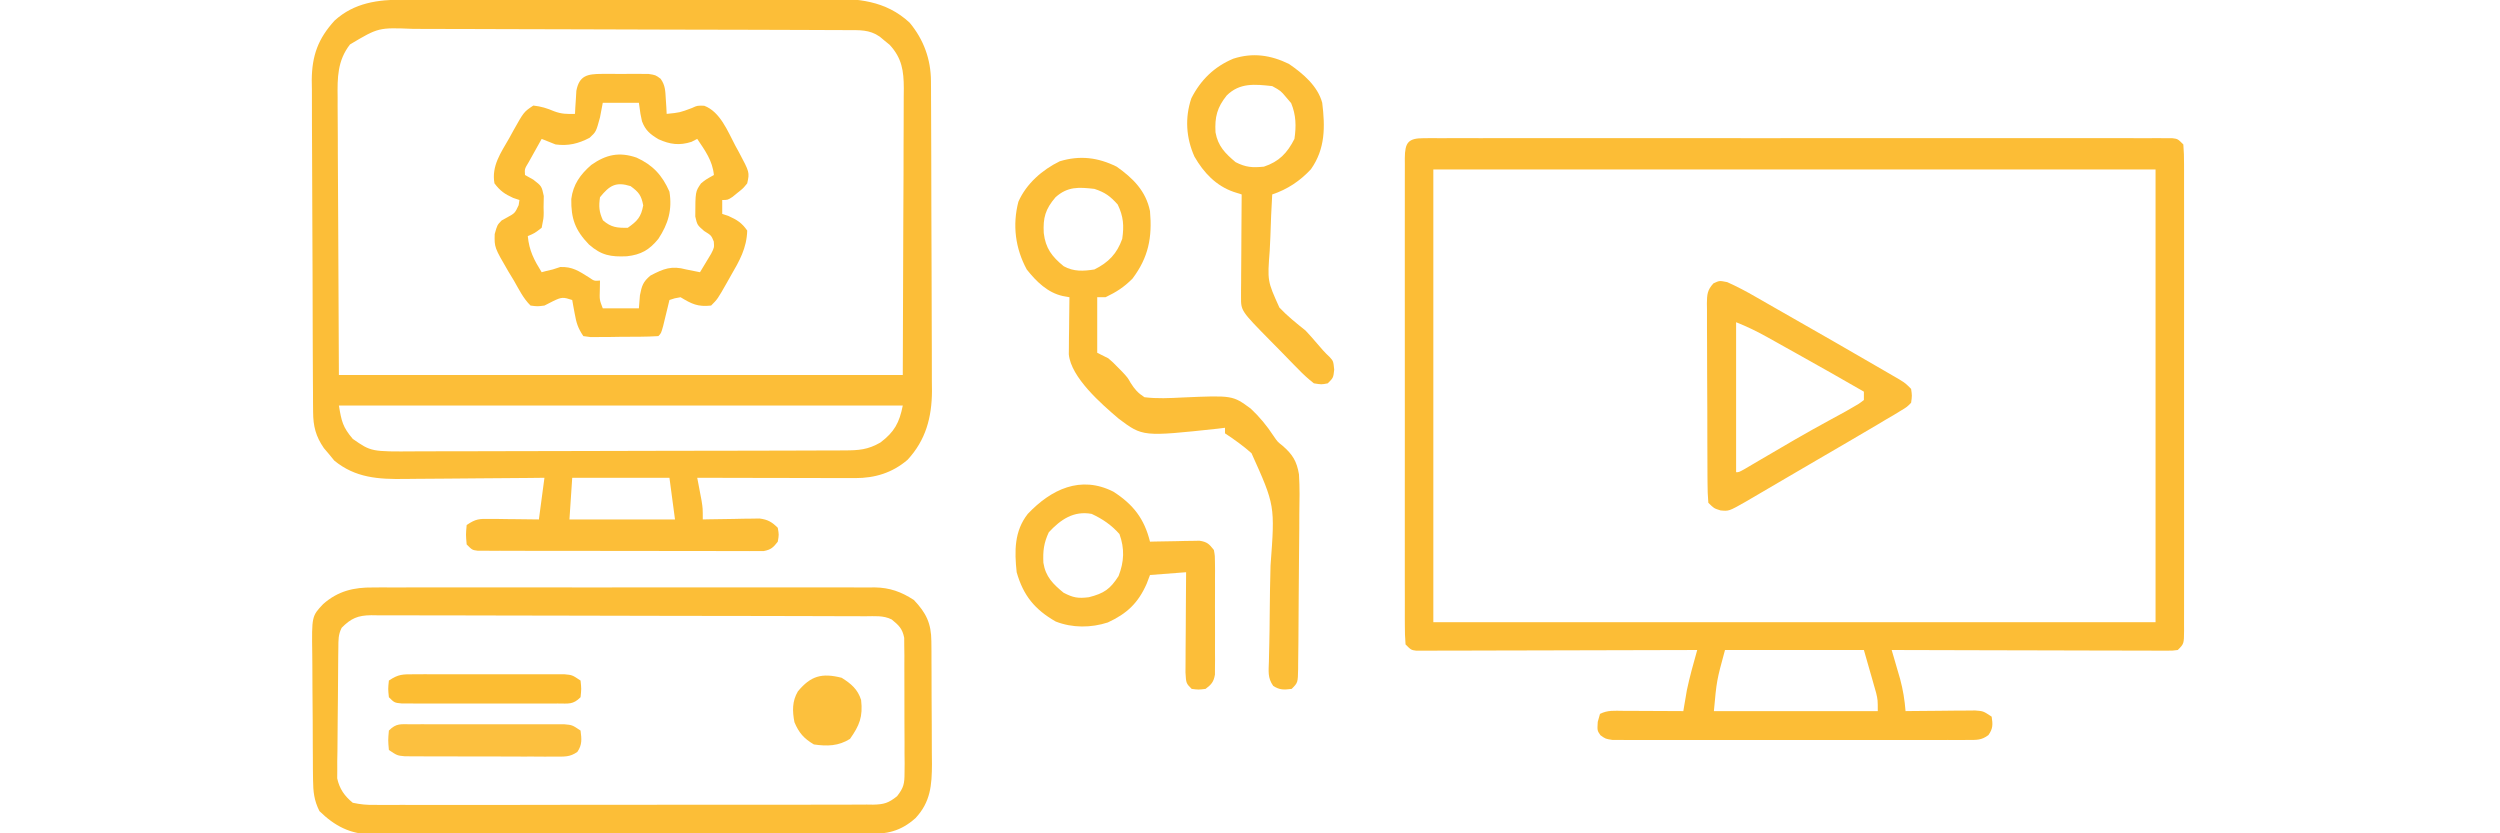
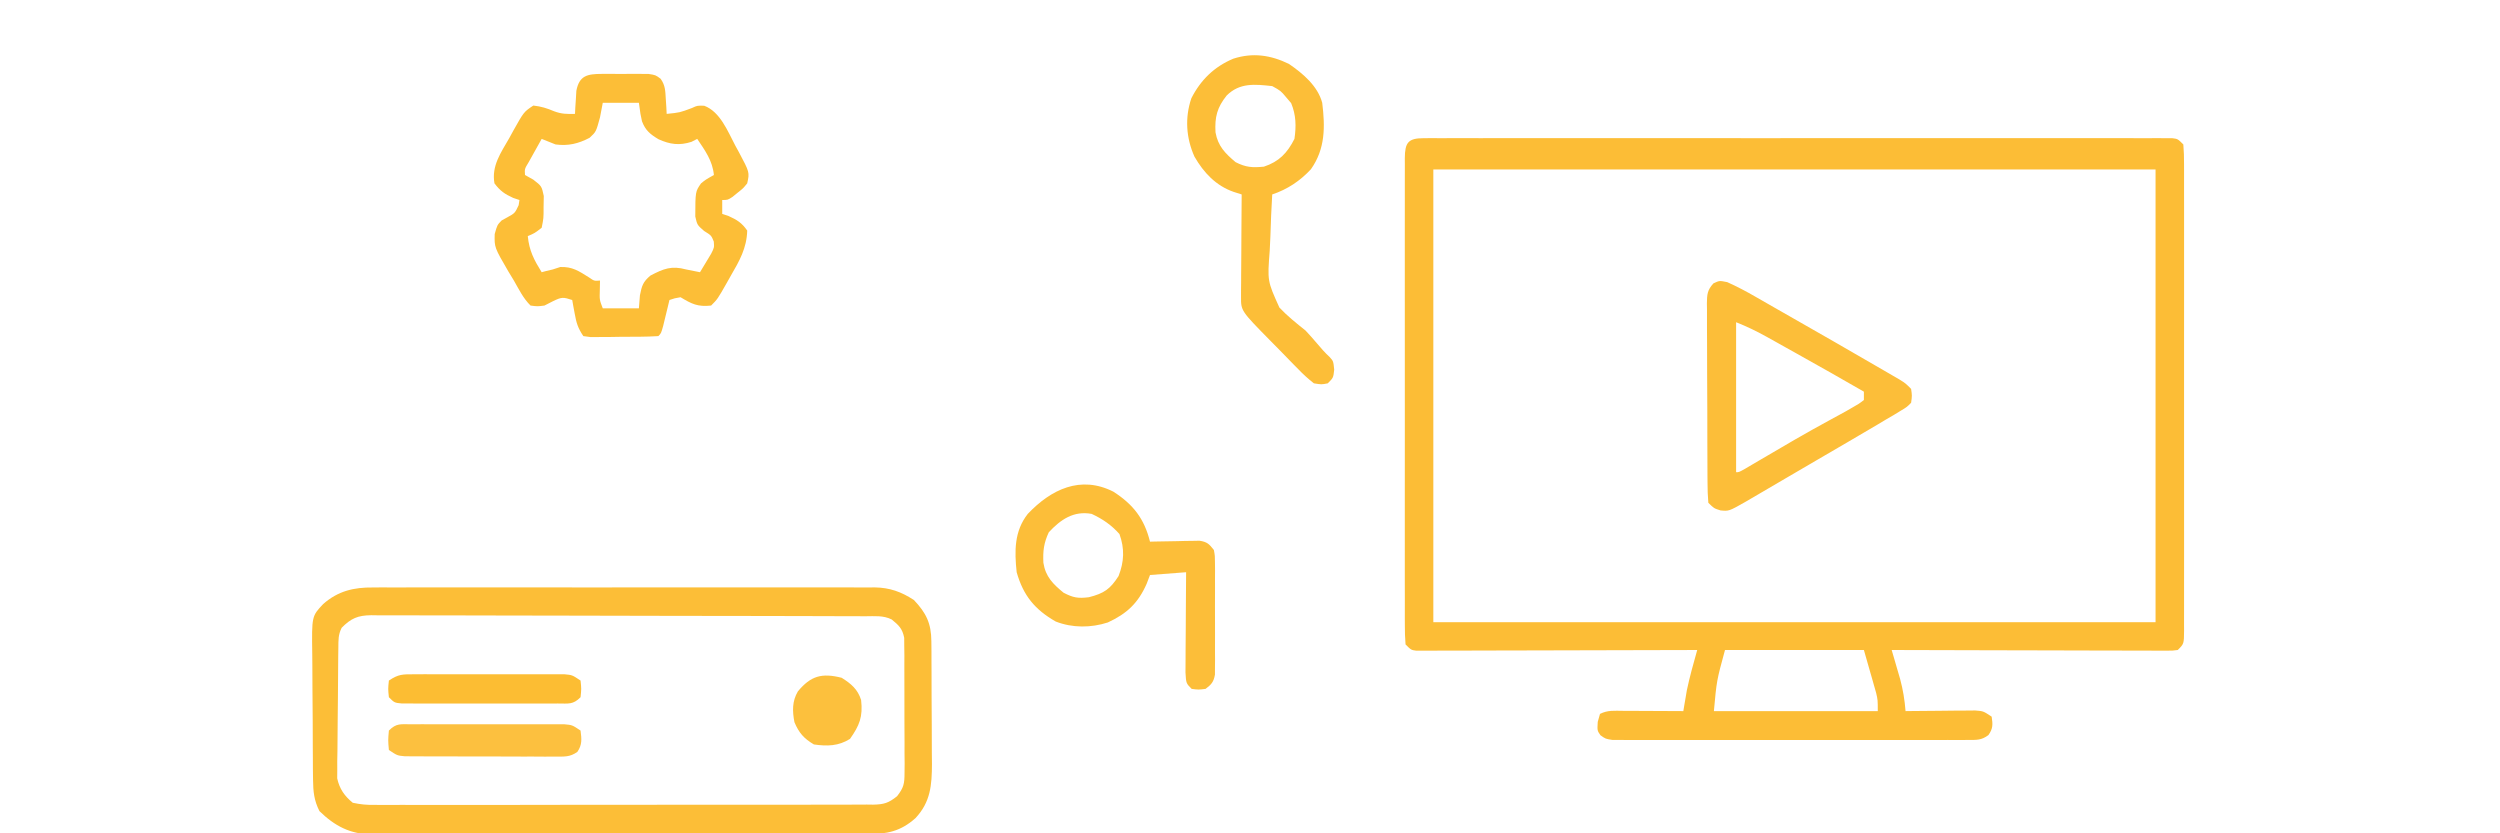
<svg xmlns="http://www.w3.org/2000/svg" width="900" height="300" fill="none" viewBox="0 0 900 300">
  <g clip-path="url(#clip0_1_102)">
    <path fill="#FCBE37" d="M134.311 211.492C135.109 211.486 135.906 211.48 136.728 211.473C139.379 211.457 142.03 211.47 144.682 211.482C146.591 211.477 148.5 211.47 150.41 211.461C155.581 211.443 160.752 211.45 165.924 211.463C171.343 211.473 176.761 211.463 182.18 211.457C191.279 211.45 200.378 211.459 209.477 211.479C219.988 211.5 230.499 211.493 241.01 211.471C250.044 211.453 259.077 211.451 268.111 211.461C273.503 211.467 278.894 211.468 284.285 211.455C289.355 211.443 294.424 211.451 299.493 211.474C301.351 211.48 303.208 211.478 305.066 211.469C307.607 211.458 310.147 211.472 312.689 211.492C313.419 211.483 314.149 211.474 314.901 211.465C320.306 211.547 324.465 213.044 329 216C333.437 220.671 335.243 224.411 335.291 230.835C335.303 232.01 335.316 233.185 335.329 234.396C335.331 235.663 335.334 236.929 335.336 238.234C335.346 240.195 335.346 240.195 335.356 242.195C335.368 244.963 335.372 247.73 335.371 250.497C335.37 254.025 335.398 257.553 335.432 261.081C335.46 264.466 335.459 267.85 335.461 271.234C335.475 272.493 335.49 273.752 335.504 275.048C335.465 282.662 335.021 288.694 329.588 294.512C324.159 299.362 319.228 300.297 312.157 300.261C310.982 300.266 310.982 300.266 309.783 300.272C307.161 300.283 304.54 300.279 301.918 300.275C300.037 300.279 298.156 300.284 296.275 300.29C291.168 300.304 286.061 300.304 280.953 300.302C276.689 300.301 272.424 300.305 268.16 300.31C258.099 300.321 248.037 300.322 237.976 300.316C227.599 300.31 217.221 300.322 206.844 300.343C197.932 300.361 189.021 300.367 180.11 300.364C174.788 300.362 169.466 300.364 164.145 300.378C159.14 300.391 154.135 300.389 149.129 300.376C147.294 300.374 145.459 300.376 143.623 300.385C141.114 300.395 138.606 300.387 136.097 300.374C135.374 300.382 134.651 300.389 133.905 300.397C126.103 300.314 120.495 297.367 115 292C113.054 288.158 112.735 284.946 112.694 280.668C112.678 279.41 112.662 278.152 112.645 276.855C112.639 275.489 112.633 274.124 112.629 272.758C112.62 271.347 112.611 269.936 112.602 268.525C112.585 265.571 112.577 262.617 112.574 259.664C112.569 255.892 112.531 252.121 112.486 248.35C112.456 245.436 112.449 242.523 112.448 239.609C112.444 238.219 112.431 236.829 112.41 235.44C112.221 221.819 112.221 221.819 116.361 217.44C121.692 212.755 127.391 211.407 134.311 211.492ZM123 226C121.733 228.534 121.845 230.344 121.807 233.181C121.791 234.262 121.775 235.344 121.758 236.458C121.714 241.412 121.673 246.366 121.65 251.32C121.633 253.933 121.606 256.546 121.568 259.159C121.513 262.924 121.491 266.688 121.477 270.453C121.454 271.619 121.431 272.785 121.408 273.986C121.411 275.08 121.414 276.174 121.416 277.302C121.408 278.259 121.4 279.217 121.392 280.204C122.218 284.002 124.028 286.571 127 289C129.908 289.605 131.992 289.811 134.895 289.755C135.684 289.764 136.472 289.772 137.285 289.781C139.926 289.803 142.564 289.782 145.205 289.761C147.099 289.767 148.993 289.776 150.887 289.787C156.03 289.811 161.172 289.796 166.315 289.773C171.695 289.754 177.075 289.765 182.455 289.772C191.491 289.778 200.526 289.76 209.561 289.727C220.009 289.69 230.457 289.692 240.905 289.714C250.953 289.735 261.001 289.728 271.049 289.708C275.327 289.7 279.604 289.702 283.881 289.712C288.918 289.723 293.954 289.708 298.99 289.675C300.84 289.667 302.689 289.667 304.538 289.677C307.061 289.688 309.582 289.669 312.105 289.642C313.205 289.657 313.205 289.657 314.326 289.673C318.221 289.595 319.876 289.1 322.954 286.631C325.349 283.552 325.627 282.121 325.631 278.263C325.644 277.136 325.656 276.008 325.669 274.846C325.656 273.637 325.643 272.429 325.629 271.184C325.633 269.311 325.633 269.311 325.636 267.4C325.635 264.762 325.624 262.127 325.597 259.49C325.563 256.114 325.569 252.74 325.588 249.365C325.601 246.138 325.582 242.911 325.566 239.684C325.571 238.473 325.576 237.263 325.581 236.015C325.558 234.328 325.558 234.328 325.533 232.607C325.527 231.619 325.521 230.63 325.515 229.611C324.86 226.289 323.585 225.116 321 223C317.979 221.49 314.856 221.852 311.542 221.853C310.764 221.849 309.986 221.845 309.184 221.842C306.562 221.831 303.941 221.827 301.319 221.823C299.445 221.817 297.571 221.81 295.697 221.803C290.596 221.786 285.495 221.775 280.393 221.767C277.208 221.762 274.023 221.756 270.838 221.749C260.879 221.73 250.919 221.716 240.96 221.708C229.452 221.698 217.945 221.672 206.437 221.631C197.549 221.601 188.662 221.586 179.774 221.583C174.463 221.581 169.151 221.572 163.84 221.547C158.844 221.523 153.848 221.519 148.852 221.529C147.017 221.53 145.182 221.523 143.348 221.51C140.844 221.492 138.342 221.499 135.839 221.512C134.748 221.496 134.748 221.496 133.635 221.479C128.823 221.54 126.378 222.586 123 226Z" />
-     <path fill="#FCBE37" d="M216.656 26.602C217.761 26.598 218.866 26.594 220.004 26.59C221.158 26.601 222.311 26.613 223.5 26.625C225.231 26.608 225.231 26.608 226.996 26.59C228.101 26.594 229.206 26.598 230.344 26.602C231.356 26.605 232.369 26.608 233.412 26.612C236 27 236 27 237.822 28.356C239.529 30.738 239.517 32.792 239.688 35.688C239.786 37.178 239.786 37.178 239.887 38.699C239.943 39.838 239.943 39.838 240 41C244.731 40.527 244.731 40.527 249.125 38.875C251 38 251 38 253.5 38.062C259.306 40.24 261.986 47.288 264.75 52.5C265.161 53.246 265.572 53.993 265.996 54.762C269.869 62.032 269.869 62.032 269 66C267.539 67.801 267.539 67.801 265.625 69.312C264.999 69.824 264.372 70.336 263.727 70.863C262 72 262 72 260 72C260 73.65 260 75.3 260 77C261.114 77.371 261.114 77.371 262.25 77.75C265.366 79.166 267.026 80.19 269 83C268.814 89.358 266.21 93.896 263.063 99.312C262.607 100.123 262.151 100.933 261.682 101.768C258.318 107.682 258.318 107.682 256 110C251.205 110.533 249.018 109.432 245 107C242.881 107.36 242.881 107.36 241 108C240.795 108.855 240.59 109.709 240.379 110.59C240.11 111.695 239.84 112.799 239.563 113.938C239.296 115.04 239.029 116.142 238.754 117.277C238 120 238 120 237 121C232.527 121.281 228.043 121.232 223.563 121.25C221.663 121.281 221.663 121.281 219.725 121.312C218.517 121.318 217.31 121.323 216.066 121.328C214.952 121.337 213.838 121.347 212.69 121.356C211.358 121.18 211.358 121.18 210 121C207.997 117.996 207.507 116.29 206.875 112.812C206.707 111.911 206.54 111.01 206.367 110.082C206.246 109.395 206.125 108.708 206 108C202.794 106.959 202.276 106.865 199.063 108.438C197.547 109.211 197.547 109.211 196 110C193.488 110.328 193.488 110.328 191 110C188.396 107.468 186.8 104.138 185 101C184.349 99.929 183.698 98.858 183.027 97.754C177.974 89.064 177.974 89.064 178.09 84.269C179 81 179 81 180.594 79.363C181.223 79.016 181.852 78.67 182.5 78.312C185.37 76.742 185.37 76.742 186.719 73.856C186.812 73.243 186.904 72.631 187 72C186.258 71.752 185.515 71.505 184.75 71.25C181.672 69.851 180.03 68.706 178 66C176.9 59.712 180.309 55.007 183.313 49.75C183.812 48.84 184.312 47.93 184.826 46.992C188.589 40.274 188.589 40.274 192 38C194.762 38.291 196.945 38.977 199.5 40.062C202.194 41.073 204.151 41.071 207 41C207.037 40.241 207.075 39.481 207.113 38.699C207.179 37.705 207.245 36.712 207.313 35.688C207.371 34.701 207.429 33.715 207.488 32.699C208.532 27.196 211.444 26.619 216.656 26.602ZM217 37C216.67 38.733 216.34 40.465 216 42.25C214.584 47.465 214.584 47.465 212.231 49.621C208.2 51.725 204.561 52.608 200 52C198.323 51.359 196.655 50.695 195 50C193.995 51.789 192.996 53.581 192 55.375C191.443 56.373 190.886 57.37 190.313 58.398C188.85 60.812 188.85 60.812 189 63C190.464 63.818 190.464 63.818 191.957 64.652C195 67 195 67 195.762 70.566C195.737 71.885 195.713 73.204 195.688 74.562C195.702 75.235 195.717 75.907 195.732 76.6C195.699 78.566 195.699 78.566 195 82C192.457 83.965 192.457 83.965 190 85C190.515 90.281 192.255 93.572 195 98C195.536 97.856 196.073 97.711 196.625 97.562C197.409 97.377 198.193 97.191 199 97C199.887 96.711 200.774 96.422 201.688 96.125C206.068 95.96 208.398 97.593 212.047 99.871C213.913 101.167 213.913 101.167 216 101C215.979 102.093 215.959 103.186 215.938 104.312C215.815 107.944 215.815 107.944 217 111C221.29 111 225.58 111 230 111C230.186 108.68 230.186 108.68 230.375 106.312C231.039 102.902 231.482 101.43 234.184 99.188C238.902 96.72 241.767 95.579 247 97C248.392 97.278 248.392 97.278 249.813 97.562C250.534 97.707 251.256 97.851 252 98C252.869 96.593 253.72 95.174 254.563 93.75C255.038 92.961 255.514 92.172 256.004 91.359C257.14 89.112 257.14 89.112 256.965 86.953C256.062 84.748 256.062 84.748 253.481 83.152C251 81 251 81 250.301 77.941C250.332 68.966 250.332 68.966 252.356 66.039C254 64.688 254 64.688 257 63C256.517 57.845 253.814 54.184 251 50C250.319 50.351 249.639 50.701 248.938 51.062C244.582 52.453 241.24 52.009 237.066 50.129C234.089 48.34 232.368 46.971 231.117 43.668C230.563 41.188 230.563 41.188 230 37C225.71 37 221.42 37 217 37Z" />
+     <path fill="#FCBE37" d="M216.656 26.602C217.761 26.598 218.866 26.594 220.004 26.59C221.158 26.601 222.311 26.613 223.5 26.625C225.231 26.608 225.231 26.608 226.996 26.59C228.101 26.594 229.206 26.598 230.344 26.602C231.356 26.605 232.369 26.608 233.412 26.612C236 27 236 27 237.822 28.356C239.529 30.738 239.517 32.792 239.688 35.688C239.786 37.178 239.786 37.178 239.887 38.699C239.943 39.838 239.943 39.838 240 41C244.731 40.527 244.731 40.527 249.125 38.875C251 38 251 38 253.5 38.062C259.306 40.24 261.986 47.288 264.75 52.5C265.161 53.246 265.572 53.993 265.996 54.762C269.869 62.032 269.869 62.032 269 66C267.539 67.801 267.539 67.801 265.625 69.312C264.999 69.824 264.372 70.336 263.727 70.863C262 72 262 72 260 72C260 73.65 260 75.3 260 77C261.114 77.371 261.114 77.371 262.25 77.75C265.366 79.166 267.026 80.19 269 83C268.814 89.358 266.21 93.896 263.063 99.312C262.607 100.123 262.151 100.933 261.682 101.768C258.318 107.682 258.318 107.682 256 110C251.205 110.533 249.018 109.432 245 107C242.881 107.36 242.881 107.36 241 108C240.795 108.855 240.59 109.709 240.379 110.59C240.11 111.695 239.84 112.799 239.563 113.938C239.296 115.04 239.029 116.142 238.754 117.277C238 120 238 120 237 121C232.527 121.281 228.043 121.232 223.563 121.25C221.663 121.281 221.663 121.281 219.725 121.312C218.517 121.318 217.31 121.323 216.066 121.328C214.952 121.337 213.838 121.347 212.69 121.356C211.358 121.18 211.358 121.18 210 121C207.997 117.996 207.507 116.29 206.875 112.812C206.707 111.911 206.54 111.01 206.367 110.082C206.246 109.395 206.125 108.708 206 108C202.794 106.959 202.276 106.865 199.063 108.438C197.547 109.211 197.547 109.211 196 110C193.488 110.328 193.488 110.328 191 110C188.396 107.468 186.8 104.138 185 101C184.349 99.929 183.698 98.858 183.027 97.754C177.974 89.064 177.974 89.064 178.09 84.269C179 81 179 81 180.594 79.363C181.223 79.016 181.852 78.67 182.5 78.312C185.37 76.742 185.37 76.742 186.719 73.856C186.812 73.243 186.904 72.631 187 72C186.258 71.752 185.515 71.505 184.75 71.25C181.672 69.851 180.03 68.706 178 66C176.9 59.712 180.309 55.007 183.313 49.75C183.812 48.84 184.312 47.93 184.826 46.992C188.589 40.274 188.589 40.274 192 38C194.762 38.291 196.945 38.977 199.5 40.062C202.194 41.073 204.151 41.071 207 41C207.037 40.241 207.075 39.481 207.113 38.699C207.179 37.705 207.245 36.712 207.313 35.688C207.371 34.701 207.429 33.715 207.488 32.699C208.532 27.196 211.444 26.619 216.656 26.602ZM217 37C216.67 38.733 216.34 40.465 216 42.25C214.584 47.465 214.584 47.465 212.231 49.621C208.2 51.725 204.561 52.608 200 52C198.323 51.359 196.655 50.695 195 50C193.995 51.789 192.996 53.581 192 55.375C191.443 56.373 190.886 57.37 190.313 58.398C188.85 60.812 188.85 60.812 189 63C190.464 63.818 190.464 63.818 191.957 64.652C195 67 195 67 195.762 70.566C195.737 71.885 195.713 73.204 195.688 74.562C195.699 78.566 195.699 78.566 195 82C192.457 83.965 192.457 83.965 190 85C190.515 90.281 192.255 93.572 195 98C195.536 97.856 196.073 97.711 196.625 97.562C197.409 97.377 198.193 97.191 199 97C199.887 96.711 200.774 96.422 201.688 96.125C206.068 95.96 208.398 97.593 212.047 99.871C213.913 101.167 213.913 101.167 216 101C215.979 102.093 215.959 103.186 215.938 104.312C215.815 107.944 215.815 107.944 217 111C221.29 111 225.58 111 230 111C230.186 108.68 230.186 108.68 230.375 106.312C231.039 102.902 231.482 101.43 234.184 99.188C238.902 96.72 241.767 95.579 247 97C248.392 97.278 248.392 97.278 249.813 97.562C250.534 97.707 251.256 97.851 252 98C252.869 96.593 253.72 95.174 254.563 93.75C255.038 92.961 255.514 92.172 256.004 91.359C257.14 89.112 257.14 89.112 256.965 86.953C256.062 84.748 256.062 84.748 253.481 83.152C251 81 251 81 250.301 77.941C250.332 68.966 250.332 68.966 252.356 66.039C254 64.688 254 64.688 257 63C256.517 57.845 253.814 54.184 251 50C250.319 50.351 249.639 50.701 248.938 51.062C244.582 52.453 241.24 52.009 237.066 50.129C234.089 48.34 232.368 46.971 231.117 43.668C230.563 41.188 230.563 41.188 230 37C225.71 37 221.42 37 217 37Z" />
    <path fill="#FCBE39" d="M616.854 102.004C619 101 619 101 621.809 101.57C625.346 103.155 628.713 104.933 632.062 106.875C632.75 107.268 633.438 107.661 634.146 108.066C635.645 108.923 637.142 109.781 638.638 110.642C641.045 112.026 643.457 113.398 645.871 114.769C655.671 120.339 665.438 125.968 675.188 131.625C676.234 132.229 677.28 132.833 678.357 133.456C679.326 134.019 680.295 134.583 681.293 135.164C682.154 135.663 683.016 136.164 683.903 136.678C686 138 686 138 688 140C688.353 142.449 688.353 142.449 688 145C686.508 146.519 686.508 146.519 684.348 147.812C683.522 148.317 682.696 148.823 681.845 149.343C680.906 149.89 679.967 150.437 679 151C677.986 151.608 676.971 152.217 675.926 152.843C672.443 154.919 668.942 156.962 665.438 159C664.162 159.744 662.887 160.489 661.611 161.233C659.015 162.748 656.418 164.262 653.82 165.774C650.179 167.895 646.542 170.022 642.906 172.152C640.75 173.414 638.594 174.676 636.438 175.937C635.44 176.522 634.442 177.106 633.414 177.709C632.493 178.247 631.571 178.785 630.621 179.34C629.421 180.041 629.421 180.042 628.197 180.758C622.397 184.038 622.397 184.037 619.375 183.75C617 183 617 183 615 181C614.791 178.547 614.707 176.207 614.71 173.753C614.703 173.006 614.696 172.259 614.689 171.49C614.67 169.015 614.666 166.541 614.664 164.066C614.658 162.35 614.651 160.634 614.644 158.918C614.632 155.317 614.629 151.716 614.63 148.116C614.63 143.497 614.602 138.88 614.567 134.261C614.545 130.716 614.542 127.17 614.543 123.625C614.541 121.922 614.531 120.219 614.516 118.516C614.496 116.136 614.503 113.758 614.515 111.378C614.503 110.672 614.492 109.965 614.48 109.238C614.522 106.025 614.626 104.403 616.854 102.004ZM625 170C626 170 626 170 628.143 168.81C629.101 168.245 630.031 167.696 630.961 167.148L634.082 165.316C642.209 160.525 650.336 155.767 658.634 151.277C660.514 150.262 662.389 149.236 664.262 148.207L666.688 146.812C669.199 145.394 669.199 145.394 671 144V141C662.908 136.318 654.765 131.728 646.603 127.171C645.381 126.489 644.159 125.807 642.938 125.125C641.736 124.451 640.535 123.778 639.333 123.105C638.167 122.456 637.034 121.825 635.902 121.195C632.269 119.167 628.89 117.556 625 116V170Z" />
    <path fill="#FCBD36" d="M752.395 49.734C755.741 49.739 759.087 49.74 762.433 49.734C766.054 49.729 769.674 49.736 773.295 49.746C774.362 49.741 775.429 49.737 776.528 49.732C777.974 49.74 777.974 49.74 779.45 49.748C780.704 49.748 780.704 49.748 781.984 49.749C784 49.999 784 50 786 52C786.198 54.392 786.27 56.668 786.254 59.06C786.257 59.796 786.26 60.531 786.263 61.289C786.271 63.766 786.265 66.242 786.259 68.719C786.262 70.489 786.265 72.26 786.27 74.03C786.279 78.848 786.275 83.666 786.269 88.484C786.264 93.517 786.269 98.551 786.272 103.584C786.275 112.038 786.271 120.491 786.261 128.945C786.25 138.73 786.253 148.516 786.264 158.301C786.273 166.689 786.275 175.079 786.27 183.468C786.267 188.483 786.266 193.499 786.273 198.514C786.279 203.229 786.275 207.943 786.263 212.658C786.26 214.392 786.261 216.127 786.265 217.861C786.27 220.221 786.264 222.58 786.254 224.939C786.259 225.632 786.263 226.326 786.268 227.04C786.229 231.771 786.228 231.772 784 234C782.146 234.246 782.145 234.246 779.849 234.24C778.98 234.243 778.11 234.246 777.214 234.249C775.781 234.238 775.78 234.238 774.318 234.227C773.313 234.228 772.308 234.228 771.273 234.228C767.94 234.227 764.607 234.211 761.274 234.195C758.967 234.191 756.66 234.188 754.354 234.186C748.274 234.179 742.195 234.16 736.116 234.138C729.916 234.117 723.716 234.108 717.516 234.097C705.344 234.076 693.172 234.042 681 234C681.28 234.954 681.56 235.908 681.849 236.891C682.213 238.147 682.578 239.402 682.953 240.695C683.316 241.938 683.679 243.181 684.052 244.462C685.094 248.351 685.68 251.996 686 256C686.833 255.989 687.665 255.979 688.523 255.969C691.615 255.934 694.706 255.909 697.798 255.89C699.793 255.875 701.789 255.85 703.784 255.824L707.582 255.805C708.74 255.794 709.897 255.784 711.089 255.773C714 256 714 256 717 258C717.43 260.79 717.496 262.313 715.821 264.637C713.309 266.518 711.619 266.377 708.496 266.381C707.352 266.389 706.208 266.398 705.03 266.407C703.145 266.398 703.145 266.398 701.223 266.388C699.887 266.393 698.552 266.398 697.216 266.404C693.588 266.418 689.96 266.413 686.332 266.403C682.538 266.396 678.744 266.402 674.95 266.407C668.577 266.413 662.205 266.406 655.833 266.391C648.463 266.375 641.092 266.38 633.722 266.396C627.398 266.41 621.073 266.412 614.748 266.404C610.97 266.399 607.191 266.399 603.412 266.409C599.86 266.418 596.308 266.412 592.755 266.394C590.827 266.388 588.899 266.398 586.971 266.407C585.255 266.394 585.254 266.394 583.503 266.381C582.507 266.38 581.511 266.379 580.485 266.378C578 266 578 266 576.144 264.672C575 263 575 263 575.188 259.875L576 257C578.818 255.591 581.173 255.888 584.321 255.902L588.129 255.912L592.125 255.937C593.465 255.942 594.805 255.947 596.145 255.951C599.43 255.963 602.715 255.979 606 256L606.332 253.98L606.813 251.187L607.27 248.48C608.296 243.593 609.651 238.806 611 234C609.071 234.006 609.071 234.007 607.103 234.013C595.007 234.054 582.911 234.084 570.815 234.103C564.596 234.114 558.377 234.129 552.158 234.151C546.16 234.173 540.162 234.185 534.164 234.19C531.872 234.194 529.579 234.201 527.286 234.212C524.085 234.226 520.883 234.228 517.682 234.227C516.726 234.235 515.77 234.241 514.785 234.249C513.481 234.245 513.481 234.244 512.151 234.24C511.393 234.242 510.635 234.244 509.855 234.246C508 234 508 234 506 232C505.803 229.608 505.731 227.332 505.746 224.939C505.743 224.204 505.74 223.468 505.737 222.711C505.729 220.234 505.735 217.758 505.742 215.281C505.739 213.511 505.735 211.74 505.731 209.97C505.722 205.152 505.725 200.333 505.732 195.515C505.737 190.482 505.732 185.449 505.729 180.416C505.725 171.962 505.73 163.508 505.74 155.055C505.75 145.27 505.747 135.485 505.736 125.7C505.727 117.311 505.726 108.922 505.731 100.533C505.734 95.517 505.734 90.501 505.728 85.485C505.722 80.771 505.726 76.056 505.738 71.342C505.74 69.608 505.739 67.874 505.735 66.139C505.729 63.78 505.736 61.42 505.746 59.06C505.742 58.367 505.737 57.674 505.733 56.96C505.779 51.317 506.919 49.75 512.551 49.748C513.515 49.743 514.48 49.738 515.473 49.732C517.073 49.739 517.073 49.739 518.705 49.746C519.833 49.743 520.96 49.739 522.121 49.736C525.925 49.728 529.728 49.735 533.532 49.741C536.248 49.739 538.964 49.735 541.68 49.73C548.307 49.721 554.935 49.724 561.562 49.729C566.946 49.734 572.33 49.734 577.714 49.732C578.479 49.732 579.244 49.732 580.033 49.731C581.587 49.731 583.141 49.73 584.696 49.729C599.283 49.724 613.87 49.73 628.457 49.741C640.985 49.75 653.512 49.748 666.039 49.739C680.573 49.728 695.106 49.724 709.64 49.73C711.188 49.731 712.737 49.732 714.285 49.732C715.428 49.733 715.429 49.733 716.595 49.733C721.975 49.735 727.355 49.732 732.736 49.727C739.289 49.722 745.842 49.724 752.395 49.734ZM621 234C618 245 618 245 617 256H676C676 252 676 252 675.414 249.449L674.625 246.687L673.852 243.949L673 241L671 234H621ZM516 224H776V61H516V224Z" />
    <path fill="#FCC03F" d="M148.054 260.741C149.326 260.735 150.597 260.729 151.907 260.722C153.302 260.726 154.696 260.73 156.09 260.734C157.515 260.733 158.94 260.731 160.364 260.729C163.353 260.726 166.341 260.73 169.33 260.739C173.161 260.751 176.992 260.744 180.824 260.732C183.767 260.725 186.71 260.727 189.654 260.732C191.066 260.734 192.479 260.732 193.891 260.727C195.866 260.722 197.841 260.731 199.816 260.741C201.503 260.744 201.503 260.744 203.223 260.746C206 261 206 261 209 263C209.389 266.045 209.633 268.076 207.856 270.668C205.188 272.583 203.189 272.374 199.924 272.372C198.672 272.379 197.421 272.385 196.132 272.391C194.765 272.382 193.398 272.373 192.031 272.363C190.63 272.363 189.229 272.363 187.828 272.365C184.893 272.365 181.957 272.354 179.022 272.336C175.259 272.313 171.496 272.313 167.733 272.32C164.841 272.323 161.948 272.316 159.055 272.307C157.668 272.303 156.28 272.302 154.893 272.303C152.954 272.304 151.015 272.289 149.076 272.275C147.421 272.268 147.421 272.268 145.732 272.261C143 272 143 272 140 270C139.688 266.5 139.688 266.5 140 263C142.732 260.268 144.231 260.747 148.054 260.741Z" />
    <path fill="#FCBD33" d="M149.076 242.741C150.328 242.735 151.579 242.729 152.868 242.722C154.235 242.726 155.602 242.73 156.969 242.734C158.37 242.733 159.771 242.731 161.172 242.729C164.107 242.726 167.043 242.73 169.978 242.739C173.741 242.751 177.504 242.744 181.267 242.732C184.159 242.725 187.052 242.727 189.945 242.732C191.332 242.734 192.72 242.732 194.107 242.727C196.046 242.722 197.985 242.731 199.924 242.741C201.027 242.743 202.131 242.744 203.268 242.746C206 243 206 243 209 245C209.312 248 209.312 248 209 251C206.25 253.75 204.688 253.253 200.838 253.259C199.543 253.265 198.248 253.271 196.914 253.278C195.495 253.274 194.076 253.27 192.656 253.266C191.207 253.267 189.757 253.269 188.307 253.271C185.267 253.274 182.228 253.27 179.188 253.261C175.287 253.249 171.386 253.256 167.485 253.268C164.492 253.275 161.498 253.273 158.504 253.268C157.065 253.266 155.627 253.268 154.188 253.273C152.179 253.278 150.171 253.269 148.162 253.259C147.018 253.257 145.874 253.256 144.695 253.254C142 253 142 253 140 251C139.688 248 139.688 248 140 245C143.508 242.661 144.927 242.747 149.076 242.741Z" />
    <path fill="#FCBE39" d="M370 185C378.384 176.17 389.006 171.016 400.812 177C407.992 181.621 411.935 186.72 414 195C414.885 194.977 414.885 194.976 415.788 194.952C418.463 194.89 421.137 194.851 423.812 194.813L426.627 194.737L429.332 194.707C430.154 194.692 430.976 194.676 431.823 194.659C434.582 195.091 435.29 195.824 437 198C437.381 200.125 437.381 200.125 437.389 202.608C437.398 203.539 437.407 204.47 437.417 205.429C437.411 206.432 437.405 207.435 437.398 208.469C437.401 209.501 437.404 210.533 437.407 211.596C437.409 213.778 437.404 215.96 437.391 218.142C437.375 221.487 437.391 224.831 437.41 228.176C437.408 230.294 437.404 232.413 437.398 234.531C437.404 235.535 437.411 236.538 437.417 237.571C437.403 238.968 437.403 238.968 437.389 240.393C437.386 241.212 437.383 242.031 437.381 242.875C436.908 245.512 436.12 246.404 434 248C431.438 248.313 431.437 248.313 429 248C427 246 427 246 426.773 242.101C426.774 240.419 426.784 238.737 426.805 237.055C426.807 236.17 426.81 235.285 426.813 234.373C426.825 231.541 426.849 228.708 426.875 225.875C426.885 223.957 426.894 222.039 426.902 220.121C426.924 215.414 426.959 210.707 427 206L414 207L412.812 210.125C409.741 217.112 405.697 220.904 398.82 224.086C392.743 226.056 386.054 226.095 380.062 223.75C372.527 219.444 368.386 214.399 366 206C365.188 198.392 365.116 191.208 370 185ZM393 185C386.492 183.805 381.818 187.042 377.562 191.625C375.755 195.528 375.425 198.343 375.617 202.602C376.421 207.64 379.067 210.23 382.875 213.375C386.378 215.197 388.113 215.486 392 215C397.505 213.597 399.671 212.067 402.687 207.375C404.699 202.203 404.906 197.493 403 192.25C400.11 188.999 396.939 186.834 393 185Z" />
-     <path fill="#FCBE38" d="M381.5 58.063C388.738 55.866 395.268 56.658 402 60C407.909 64.17 412.513 68.742 414 76C414.84 85.508 413.457 92.652 407.688 100.313C404.577 103.424 401.956 105.096 398 107H395V127L399 129C400.711 130.481 400.711 130.481 402.375 132.188L404.024 133.856C406 136 406 136 407.003 137.799C408.494 140.154 409.643 141.479 412 143C416.59 143.571 421.098 143.328 425.702 143.096C443.754 142.317 443.755 142.318 450.262 147.098C453.426 150.052 456.096 153.291 458.462 156.913C459.901 159.034 459.902 159.034 461.779 160.511C465.34 163.624 466.838 166.036 467.628 170.752C467.935 175.499 467.842 180.24 467.754 184.993C467.746 186.747 467.741 188.502 467.739 190.257C467.726 193.921 467.691 197.583 467.638 201.246C467.57 205.947 467.541 210.648 467.527 215.349C467.512 219.834 467.478 224.32 467.442 228.805C467.434 230.091 467.433 230.091 467.425 231.403C467.407 233.818 467.375 236.233 467.338 238.648C467.334 239.367 467.33 240.086 467.327 240.827C467.23 245.77 467.23 245.771 465 248C462.278 248.349 460.675 248.446 458.352 246.912C456.297 244.006 456.711 241.628 456.806 238.105C456.827 237.058 456.827 237.057 456.848 235.989C456.878 234.471 456.915 232.954 456.956 231.437C457.037 228.191 457.063 224.945 457.091 221.698C457.144 215.658 457.217 209.621 457.394 203.583C459.003 181.948 459.003 181.947 450.546 163.158C447.528 160.469 444.367 158.235 441 156V154C440.111 154.11 439.221 154.22 438.304 154.333C411.392 157.214 411.392 157.213 402.765 150.757C396.483 145.417 385.545 135.889 384.773 127.548C384.783 126.601 384.794 125.653 384.805 124.676L384.825 121.561L384.875 118.313L384.903 115.03C384.926 112.353 384.959 109.677 385 107C384.219 106.86 383.437 106.719 382.631 106.575C377.116 105.37 373.043 101.318 369.625 97C365.522 89.425 364.433 81.032 366.618 72.625C369.486 66.126 375.179 61.158 381.5 58.063ZM394 68C388.371 67.359 384.381 67.085 380 71C376.319 75.296 375.451 78.411 375.754 83.899C376.399 89.402 378.712 92.387 382.922 95.836C386.485 97.832 390.047 97.636 394 97C399.083 94.459 402.08 91.358 404 86C404.695 81.281 404.46 77.954 402.375 73.625C399.623 70.584 397.901 69.301 394 68Z" />
    <path fill="#FCBE38" d="M444 21.125C451.016 18.863 457.456 19.818 464 23C469.059 26.459 474.353 30.919 476 37C477.055 45.638 477.15 53.56 471.922 60.942C467.985 65.16 463.469 68.177 458 70C457.7 75.049 457.485 80.093 457.341 85.149C457.281 86.862 457.2 88.575 457.095 90.286C456.254 101.144 456.253 101.144 460.581 110.72C463.478 113.796 466.704 116.366 470 119C471.391 120.488 472.756 122.002 474.063 123.563C475.548 125.32 476.966 126.969 478.664 128.524C480 130 480 130.001 480.313 133.063C480 136 480 136 478 138C475.73 138.447 475.729 138.447 473 138C470.894 136.343 469.167 134.775 467.332 132.856C466.812 132.33 466.29 131.805 465.753 131.263C464.094 129.583 462.454 127.885 460.813 126.188C459.698 125.056 458.581 123.925 457.463 122.795C446.743 111.897 446.742 111.896 446.773 106.896C446.773 106.075 446.774 105.255 446.774 104.409C446.784 103.528 446.794 102.647 446.805 101.739C446.808 100.833 446.81 99.927 446.813 98.993C446.824 96.1 446.85 93.206 446.875 90.313C446.885 88.351 446.895 86.389 446.903 84.428C446.925 79.619 446.959 74.809 447 70C446.055 69.699 445.109 69.397 444.135 69.086C437.741 66.871 433.335 62.175 430 56.375C426.993 49.655 426.513 42.391 428.887 35.383C432.236 28.775 437.156 23.985 444 21.125ZM458 31C451.779 30.318 446.322 29.707 441.614 34.375C438.16 38.69 437.273 42.12 437.582 47.637C438.463 52.617 441.064 55.21 444.813 58.375C448.54 60.275 450.868 60.39 455 60C460.461 58.18 463.387 55.133 466 50C466.67 45.41 466.591 41.431 464.813 37.125L463 35C461.063 32.688 461.062 32.688 458 31Z" />
-     <path fill="#FCBE38" d="M297.426 -0.49C308.674 -0.578 318.799 0.125 327.465 8.157C332.529 14.239 335.111 21.364 335.147 29.198C335.158 30.774 335.158 30.775 335.169 32.383C335.172 33.531 335.174 34.679 335.177 35.862C335.183 37.075 335.19 38.289 335.197 39.539C335.217 43.56 335.228 47.581 335.238 51.602C335.242 52.99 335.247 54.377 335.251 55.765C335.27 62.289 335.284 68.813 335.292 75.336C335.302 82.848 335.329 90.359 335.369 97.87C335.399 103.688 335.414 109.506 335.417 115.324C335.419 118.792 335.428 122.261 335.453 125.73C335.481 129.607 335.477 133.484 335.47 137.362C335.489 139.066 335.489 139.066 335.509 140.804C335.447 150.284 333.281 158.447 326.715 165.532C321.238 170.222 314.974 172.128 307.876 172.114C306.615 172.114 305.354 172.114 304.055 172.114C302.678 172.108 301.302 172.103 299.926 172.098C298.518 172.096 297.109 172.094 295.701 172.093C291.997 172.089 288.294 172.08 284.59 172.069C280.809 172.058 277.029 172.054 273.248 172.049C265.832 172.038 258.416 172.021 251 172L251.438 174.266L252 177.25L252.562 180.203C253 183 253 183 253 187C254.014 186.977 254.014 186.976 255.048 186.952C258.115 186.89 261.182 186.851 264.25 186.813L267.473 186.737L270.578 186.707C271.992 186.684 271.992 186.684 273.435 186.659C276.467 187.062 277.819 187.884 280 190C280.437 192.5 280.437 192.5 280 195C278.424 197.056 277.539 197.9 274.965 198.374C274.181 198.374 273.398 198.375 272.591 198.374C271.689 198.381 270.787 198.389 269.858 198.396C268.872 198.388 267.885 198.38 266.869 198.372C265.828 198.376 264.787 198.379 263.715 198.383C260.267 198.391 256.819 198.378 253.371 198.364C250.981 198.363 248.591 198.363 246.201 198.365C241.19 198.364 236.179 198.354 231.168 198.336C224.733 198.314 218.298 198.313 211.862 198.32C206.927 198.323 201.992 198.317 197.057 198.307C194.683 198.303 192.309 198.301 189.936 198.303C186.624 198.303 183.313 198.291 180.002 198.275C178.519 198.278 178.519 198.279 177.006 198.283C176.107 198.275 175.208 198.268 174.282 198.261C173.499 198.259 172.716 198.256 171.909 198.254C170 198 170 198 168 196C167.688 192.5 167.688 192.5 168 189C171.351 186.766 172.418 186.762 176.324 186.805L179.439 186.825L182.688 186.875L185.971 186.903C188.647 186.926 191.324 186.962 194 187L196 172L190.375 172.064C184.209 172.129 178.043 172.174 171.876 172.207C168.141 172.228 164.406 172.256 160.671 172.302C157.059 172.346 153.448 172.369 149.836 172.379C148.465 172.387 147.095 172.401 145.725 172.423C136.236 172.568 127.909 172.036 120.344 165.817L118.5 163.563L116.594 161.317C113.676 157.076 112.75 153.459 112.719 148.341C112.707 147.213 112.696 146.085 112.685 144.922C112.682 143.694 112.68 142.464 112.678 141.199C112.668 139.897 112.658 138.596 112.647 137.255C112.621 133.691 112.609 130.126 112.6 126.562C112.594 124.331 112.585 122.101 112.576 119.87C112.549 112.881 112.53 105.892 112.522 98.903C112.514 90.854 112.478 82.806 112.42 74.758C112.377 68.524 112.357 62.291 112.354 56.057C112.352 52.34 112.341 48.623 112.305 44.906C112.265 40.753 112.274 36.602 112.287 32.449C112.269 31.23 112.25 30.012 112.231 28.756C112.317 19.99 114.516 13.903 120.474 7.389C127.605 0.928 136.045 -0.116 145.26 -0.147C145.968 -0.151 146.677 -0.154 147.407 -0.158C149.77 -0.169 152.132 -0.174 154.495 -0.177C156.194 -0.184 157.893 -0.19 159.592 -0.197C165.16 -0.218 170.729 -0.228 176.297 -0.238C178.218 -0.242 180.139 -0.246 182.06 -0.251C191.084 -0.27 200.108 -0.284 209.133 -0.293C219.534 -0.302 229.936 -0.328 240.338 -0.369C248.389 -0.399 256.44 -0.413 264.491 -0.417C269.295 -0.419 274.099 -0.429 278.902 -0.454C283.423 -0.477 287.944 -0.481 292.465 -0.47C294.118 -0.47 295.772 -0.476 297.426 -0.49ZM206 172L205 187H243L241 172H206ZM122 146C122.953 151.721 123.394 153.747 127 158C133.626 162.613 133.626 162.613 149.531 162.491C151.213 162.477 152.895 162.471 154.576 162.471C159.167 162.481 163.758 162.477 168.349 162.453C173.226 162.428 178.103 162.42 182.98 162.417C191.148 162.414 199.315 162.399 207.482 162.368C218.048 162.328 228.613 162.302 239.179 162.292C248.333 162.284 257.488 162.269 266.643 162.25C268.591 162.246 270.54 162.243 272.488 162.239C278.147 162.229 283.807 162.218 289.466 162.197C291.187 162.19 292.909 162.183 294.63 162.177C297.034 162.173 299.439 162.17 301.843 162.159C302.58 162.155 303.296 162.15 304.012 162.147C309.183 162.13 312.401 161.919 316.938 159.313C321.994 155.494 323.762 152.19 325 146H122ZM148.686 10.391C136.247 9.893 136.247 9.893 126 16C121.465 21.83 121.444 27.969 121.546 35.098C121.545 36.199 121.544 37.3 121.544 38.435C121.547 41.978 121.578 45.52 121.609 49.063C121.615 51.259 121.619 53.455 121.621 55.651C121.642 63.767 121.698 71.884 121.75 80L122 135H325L325.188 79.875C325.215 74.135 325.242 68.394 325.271 62.48C325.281 57.327 325.28 57.326 325.286 52.173C325.291 49.881 325.301 47.589 325.316 45.297C325.338 41.822 325.342 38.346 325.341 34.87C325.352 33.852 325.362 32.834 325.373 31.785C325.345 25.511 324.709 20.937 320.281 16.137L318.5 14.688L316.719 13.2C312.968 10.583 309.36 10.865 304.936 10.846C303.85 10.839 303.85 10.839 302.742 10.832C300.31 10.819 297.878 10.813 295.446 10.807C293.705 10.799 291.964 10.791 290.223 10.783C284.499 10.756 278.775 10.741 273.051 10.727C271.08 10.722 269.109 10.716 267.139 10.71C258.94 10.689 250.741 10.67 242.543 10.659C230.796 10.642 219.048 10.609 207.301 10.552C199.04 10.513 190.779 10.494 182.519 10.489C177.585 10.485 172.652 10.473 167.719 10.441C163.075 10.411 158.432 10.405 153.789 10.416C152.088 10.416 150.386 10.409 148.686 10.391Z" />
    <path fill="#FCC03D" d="M303 244C306.407 246.148 308.778 248.113 310 252C310.685 258.049 309.409 261.17 306 266C301.868 268.607 297.748 268.695 293 268C289.371 265.838 287.625 263.835 286 260C285.232 256.005 285.139 252.464 287.238 248.895C291.868 243.322 295.825 242.178 303 244Z" />
-     <path fill="#FCBE38" d="M212.832 59.395C218.179 55.63 222.908 54.596 229.141 56.734C234.99 59.378 238.424 63.107 241 69C242.05 75.497 240.581 80.573 237 86C233.765 89.966 230.777 91.693 225.668 92.258C219.889 92.518 216.484 91.963 212 88C207.041 82.84 205.561 78.705 205.664 71.633C206.334 66.383 208.911 62.83 212.832 59.395ZM227 67C221.689 65.356 219.45 66.745 216 71C215.516 74.321 215.662 76.264 217.062 79.313C220.001 81.872 222.148 82.067 226 82C229.462 79.569 230.794 78.122 231.562 73.938C230.869 70.316 229.961 69.161 227 67Z" />
  </g>
  <defs>
    <clipPath id="clip0_1_102">
      <rect width="900" height="300" fill="#fff" />
    </clipPath>
  </defs>
</svg>